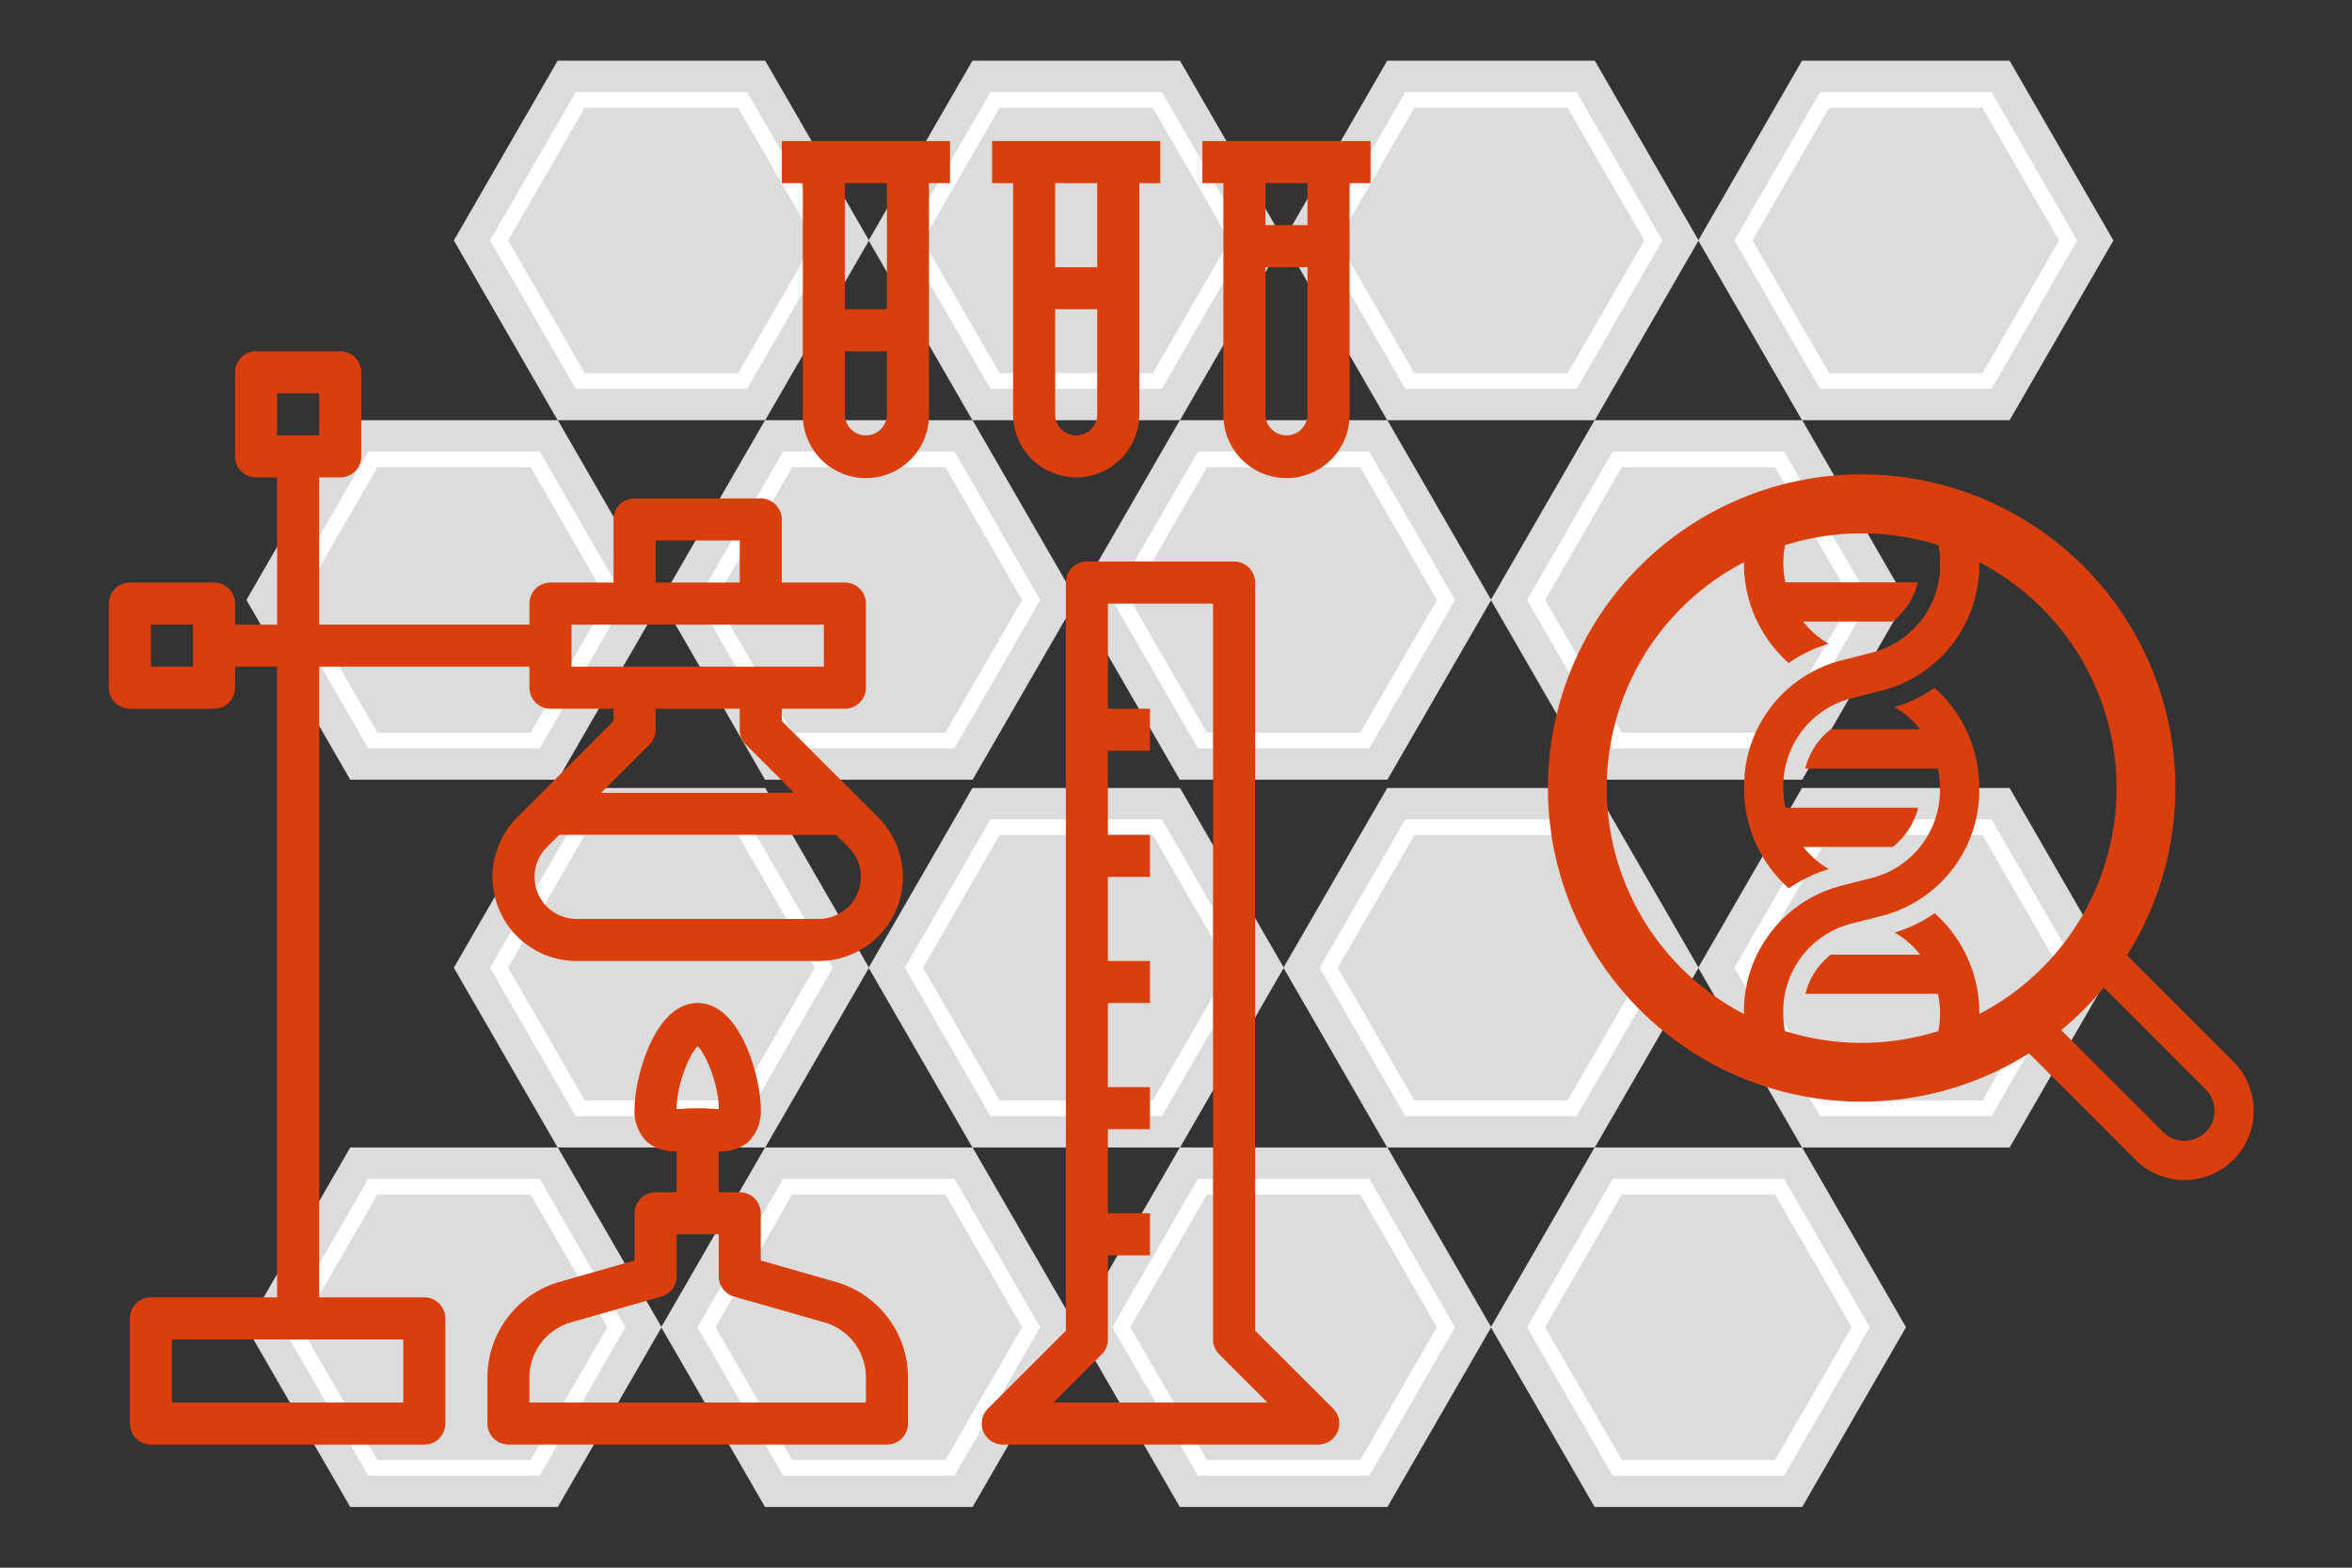
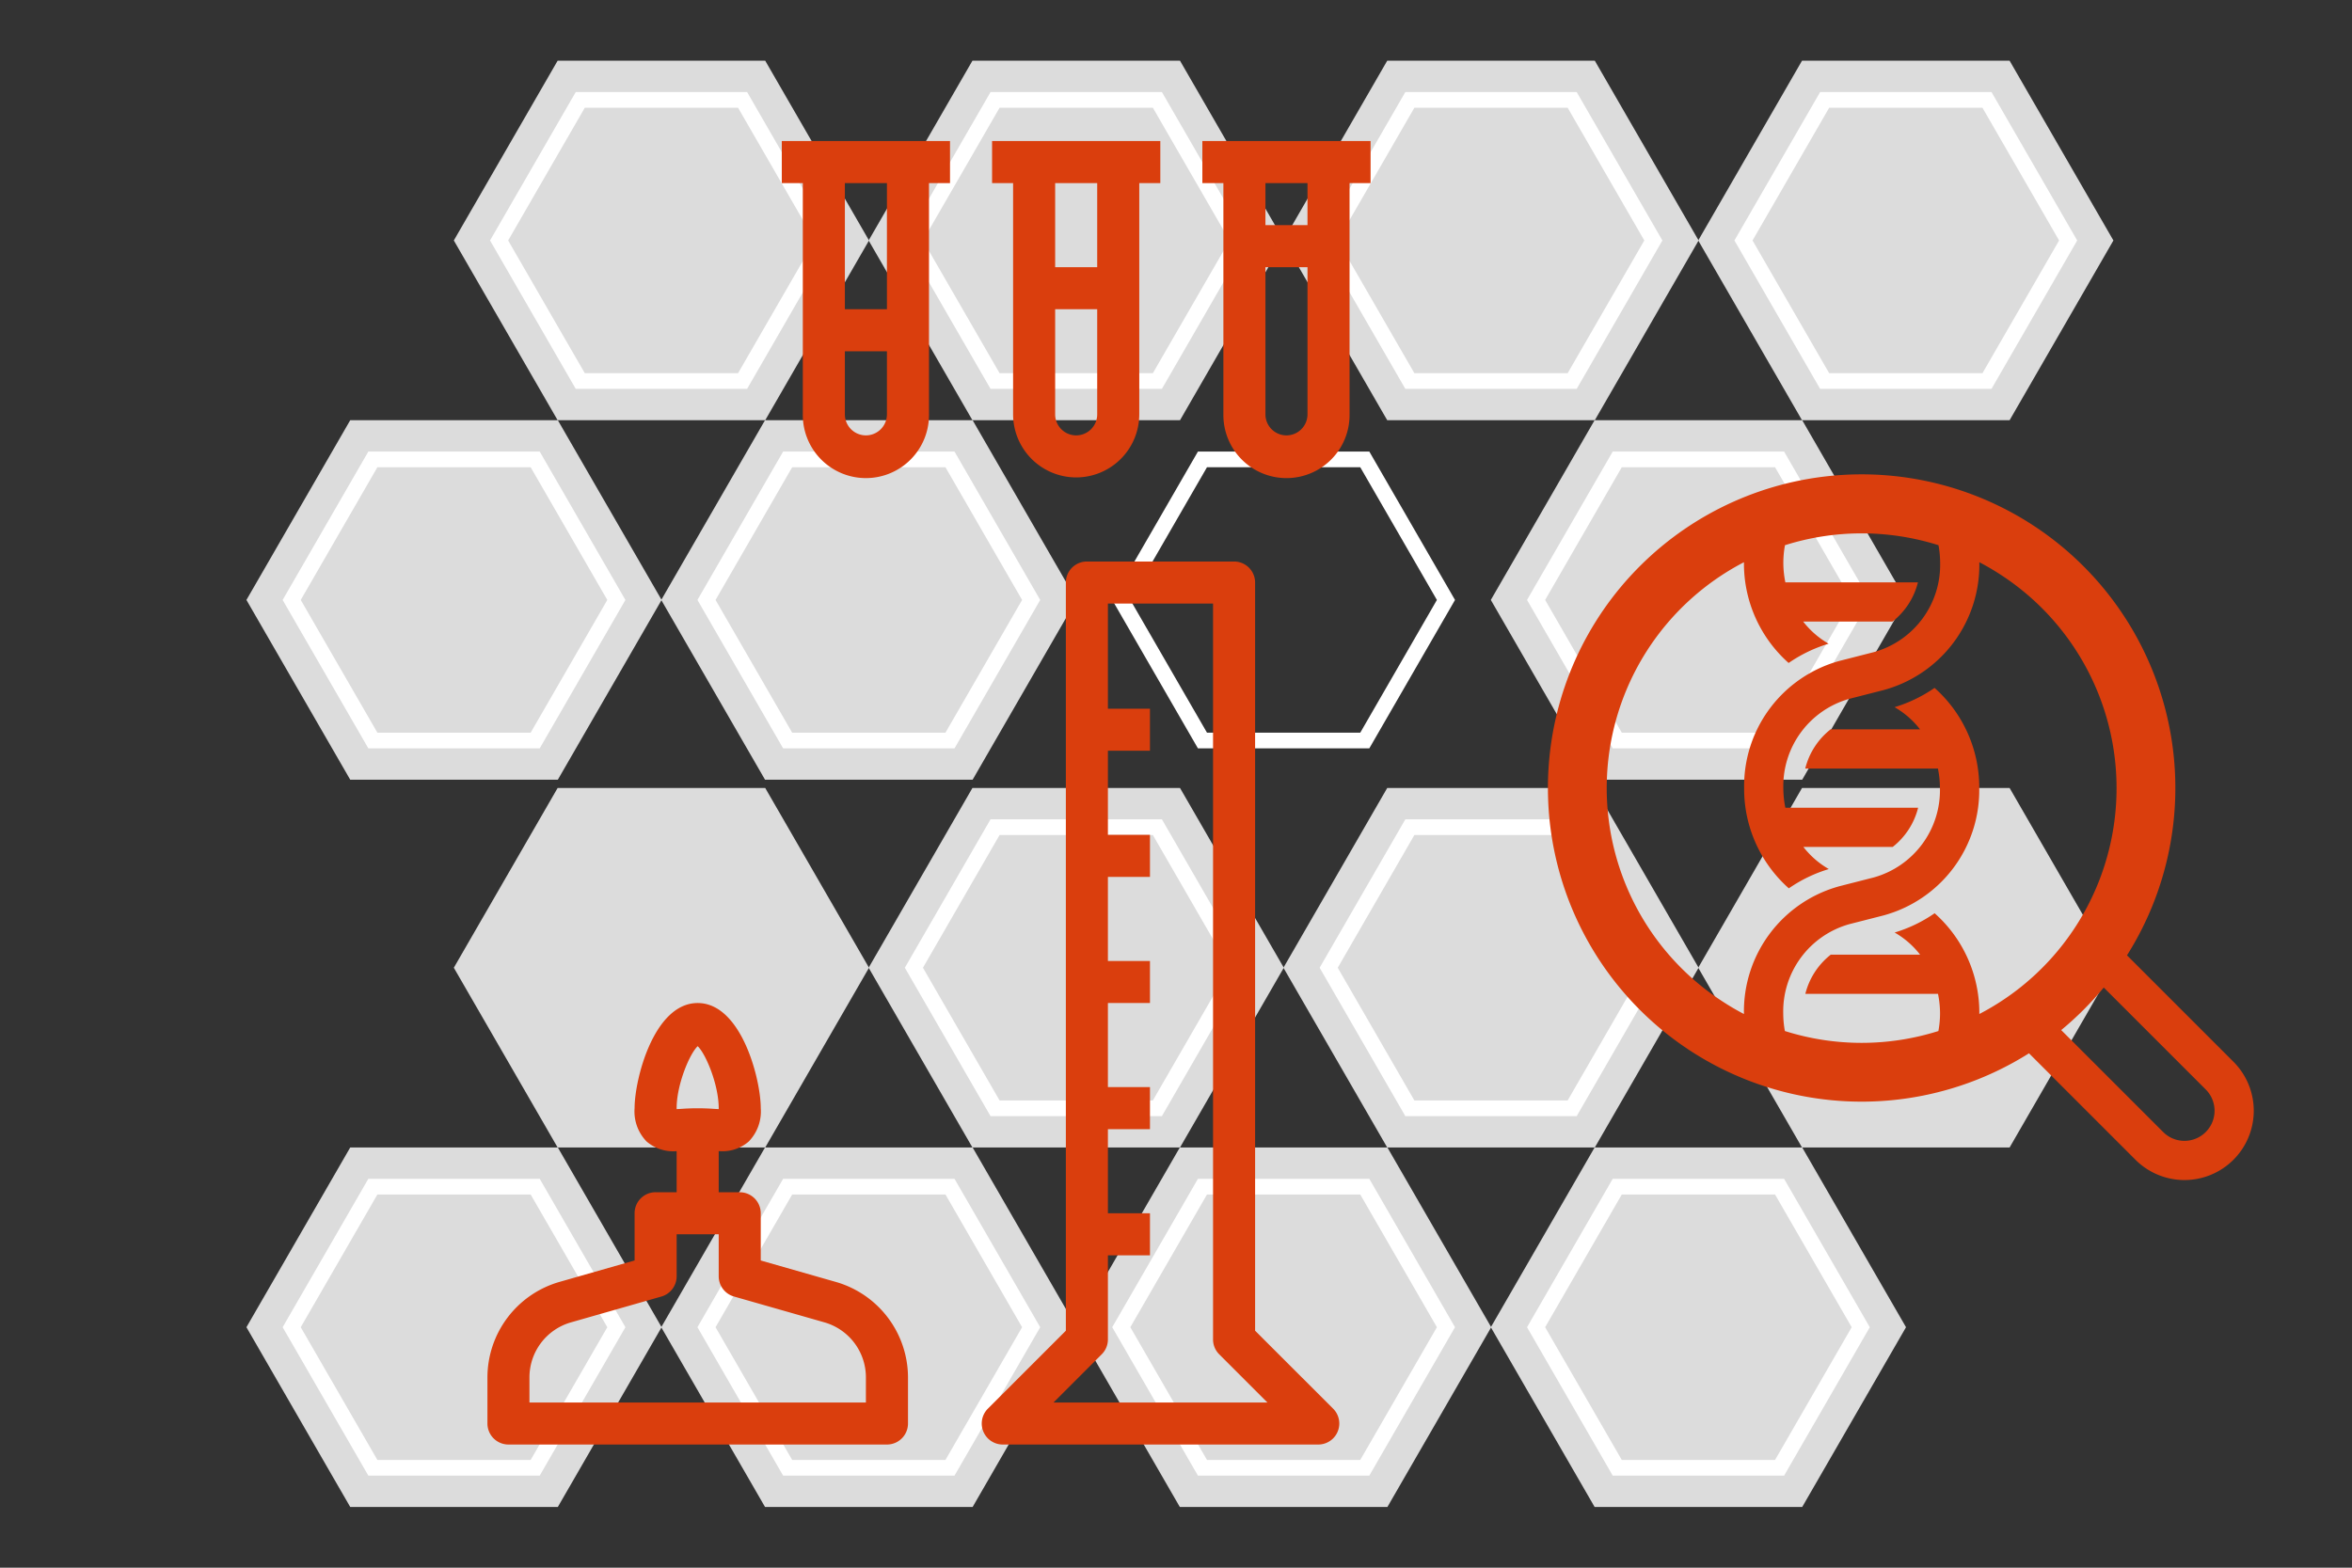
<svg xmlns="http://www.w3.org/2000/svg" viewBox="0 0 300 200">
  <rect x="0" y="0" width="300" height="200" fill="#333333" stroke="none" />
  <title>icon-orange-Experimental-Treatments-and-Clinical-Trials</title>
  <g>
    <polygon points="71.151 146.391 44.672 146.391 31.433 169.322 44.672 192.254 71.151 192.254 84.39 169.322 71.151 146.391" fill="#dcdcdc" />
    <polygon points="47.559 187.254 37.206 169.322 47.559 151.391 68.264 151.391 78.617 169.322 68.264 187.254 47.559 187.254" fill="none" stroke="#fff" stroke-miterlimit="10" stroke-width="2" />
    <polygon points="124.059 146.391 97.58 146.391 84.34 169.322 97.58 192.254 124.059 192.254 137.298 169.322 124.059 146.391" fill="#dcdcdc" />
    <polygon points="100.466 187.254 90.114 169.322 100.466 151.391 121.172 151.391 131.524 169.322 121.172 187.254 100.466 187.254" fill="none" stroke="#fff" stroke-miterlimit="10" stroke-width="2" />
    <polygon points="176.966 146.391 150.488 146.391 137.248 169.322 150.488 192.254 176.966 192.254 190.206 169.322 176.966 146.391" fill="#dcdcdc" />
    <polygon points="153.374 187.254 143.021 169.322 153.374 151.391 174.08 151.391 184.433 169.322 174.08 187.254 153.374 187.254" fill="none" stroke="#fff" stroke-miterlimit="10" stroke-width="2" />
    <polygon points="229.874 146.391 203.395 146.391 190.156 169.322 203.395 192.254 229.874 192.254 243.114 169.322 229.874 146.391" fill="#dcdcdc" />
    <polygon points="206.282 187.254 195.93 169.322 206.282 151.391 226.987 151.391 237.34 169.322 226.987 187.254 206.282 187.254" fill="none" stroke="#fff" stroke-miterlimit="10" stroke-width="2" />
    <polygon points="97.605 100.528 71.126 100.528 57.886 123.46 71.126 146.391 97.605 146.391 110.844 123.46 97.605 100.528" fill="#dcdcdc" />
-     <polygon points="74.013 141.391 63.66 123.46 74.013 105.528 94.718 105.528 105.071 123.46 94.718 141.391 74.013 141.391" fill="none" stroke="#fff" stroke-miterlimit="10" stroke-width="2" />
    <polygon points="150.512 100.528 124.034 100.528 110.794 123.46 124.034 146.391 150.512 146.391 163.752 123.46 150.512 100.528" fill="#dcdcdc" />
    <polygon points="126.92 141.391 116.568 123.46 126.92 105.528 147.626 105.528 157.979 123.46 147.626 141.391 126.92 141.391" fill="none" stroke="#fff" stroke-miterlimit="10" stroke-width="2" />
    <polygon points="203.42 100.528 176.941 100.528 163.702 123.46 176.941 146.391 203.42 146.391 216.66 123.46 203.42 100.528" fill="#dcdcdc" />
    <polygon points="179.828 141.391 169.476 123.46 179.828 105.528 200.533 105.528 210.887 123.46 200.533 141.391 179.828 141.391" fill="none" stroke="#fff" stroke-miterlimit="10" stroke-width="2" />
    <polygon points="256.328 100.528 229.849 100.528 216.61 123.46 229.849 146.391 256.328 146.391 269.567 123.46 256.328 100.528" fill="#dcdcdc" />
-     <polygon points="232.736 141.391 222.383 123.46 232.736 105.528 253.441 105.528 263.794 123.46 253.441 141.391 232.736 141.391" fill="none" stroke="#fff" stroke-miterlimit="10" stroke-width="2" />
    <polygon points="71.151 53.609 44.672 53.609 31.433 76.54 44.672 99.472 71.151 99.472 84.39 76.54 71.151 53.609" fill="#dcdcdc" />
    <polygon points="47.559 94.472 37.206 76.54 47.559 58.609 68.264 58.609 78.617 76.54 68.264 94.472 47.559 94.472" fill="none" stroke="#fff" stroke-miterlimit="10" stroke-width="2" />
    <polygon points="124.059 53.609 97.58 53.609 84.34 76.54 97.58 99.472 124.059 99.472 137.298 76.54 124.059 53.609" fill="#dcdcdc" />
    <polygon points="100.466 94.472 90.114 76.54 100.466 58.609 121.172 58.609 131.524 76.54 121.172 94.472 100.466 94.472" fill="none" stroke="#fff" stroke-miterlimit="10" stroke-width="2" />
-     <polygon points="176.966 53.609 150.488 53.609 137.248 76.54 150.488 99.472 176.966 99.472 190.206 76.54 176.966 53.609" fill="#dcdcdc" />
    <polygon points="153.374 94.472 143.021 76.54 153.374 58.609 174.08 58.609 184.433 76.54 174.08 94.472 153.374 94.472" fill="none" stroke="#fff" stroke-miterlimit="10" stroke-width="2" />
    <polygon points="229.874 53.609 203.395 53.609 190.156 76.54 203.395 99.472 229.874 99.472 243.114 76.54 229.874 53.609" fill="#dcdcdc" />
    <polygon points="206.282 94.472 195.93 76.54 206.282 58.609 226.987 58.609 237.34 76.54 226.987 94.472 206.282 94.472" fill="none" stroke="#fff" stroke-miterlimit="10" stroke-width="2" />
    <polygon points="97.605 7.746 71.126 7.746 57.886 30.678 71.126 53.609 97.605 53.609 110.844 30.678 97.605 7.746" fill="#dcdcdc" />
    <polygon points="74.013 48.609 63.66 30.678 74.013 12.746 94.718 12.746 105.071 30.678 94.718 48.609 74.013 48.609" fill="none" stroke="#fff" stroke-miterlimit="10" stroke-width="2" />
    <polygon points="150.512 7.746 124.034 7.746 110.794 30.678 124.034 53.609 150.512 53.609 163.752 30.678 150.512 7.746" fill="#dcdcdc" />
    <polygon points="126.92 48.609 116.568 30.678 126.92 12.746 147.626 12.746 157.979 30.678 147.626 48.609 126.92 48.609" fill="none" stroke="#fff" stroke-miterlimit="10" stroke-width="2" />
    <polygon points="203.42 7.746 176.941 7.746 163.702 30.678 176.941 53.609 203.42 53.609 216.66 30.678 203.42 7.746" fill="#dcdcdc" />
    <polygon points="179.828 48.609 169.476 30.678 179.828 12.746 200.533 12.746 210.887 30.678 200.533 48.609 179.828 48.609" fill="none" stroke="#fff" stroke-miterlimit="10" stroke-width="2" />
    <polygon points="256.328 7.746 229.849 7.746 216.61 30.678 229.849 53.609 256.328 53.609 269.567 30.678 256.328 7.746" fill="#dcdcdc" />
    <polygon points="232.736 48.609 222.383 30.678 232.736 12.746 253.441 12.746 263.794 30.678 253.441 48.609 232.736 48.609" fill="none" stroke="#fff" stroke-miterlimit="10" stroke-width="2" />
  </g>
  <path d="M105.082,17.993H99.718v5.364H102.4v29.5a8.047,8.047,0,1,0,16.093,0v-29.5h2.682V17.993H105.082Zm5.364,37.551a2.685,2.685,0,0,1-2.682-2.682V44.815h5.364v8.047A2.685,2.685,0,0,1,110.447,55.544Zm2.682-16.093h-5.364V23.358h5.364Z" fill="#da3e0d" />
  <path d="M137.268,60.908a8.056,8.056,0,0,0,8.047-8.047v-29.5H148V17.993H126.54v5.364h2.682v29.5A8.056,8.056,0,0,0,137.268,60.908Zm0-5.364a2.685,2.685,0,0,1-2.682-2.682V39.451h5.364V52.862A2.685,2.685,0,0,1,137.268,55.544Zm2.682-32.186V34.086h-5.364V23.358Z" fill="#da3e0d" />
  <path d="M158.726,17.993h-5.364v5.364h2.682v29.5a8.047,8.047,0,1,0,16.093,0v-29.5h2.682V17.993H158.726Zm5.364,37.551a2.685,2.685,0,0,1-2.682-2.682V34.086h5.364V52.862A2.685,2.685,0,0,1,164.09,55.544Zm2.682-26.822h-5.364V23.358h5.364Z" fill="#da3e0d" />
  <path d="M106.643,163.553l-9.608-2.744v-6.024a2.681,2.681,0,0,0-2.682-2.682H91.671v-5.244c.048,0,.094.005.145.005a5.123,5.123,0,0,0,3.688-1.236,5.5,5.5,0,0,0,1.532-4.254c0-3.693-2.473-13.411-8.047-13.411s-8.047,9.718-8.047,13.411a5.5,5.5,0,0,0,1.532,4.254,5.225,5.225,0,0,0,3.833,1.234V152.1H83.625a2.681,2.681,0,0,0-2.682,2.682v6.024l-9.6,2.741a12.7,12.7,0,0,0-9.17,12.158v5.9a2.681,2.681,0,0,0,2.682,2.682h48.279a2.681,2.681,0,0,0,2.682-2.682v-5.9A12.7,12.7,0,0,0,106.643,163.553ZM88.989,133.469c1.057,1,2.682,4.949,2.682,7.9v.126c-.284-.008-.62-.032-.9-.051a29.27,29.27,0,0,0-3.565,0c-.279.019-.614.043-.9.051v-.126C86.307,138.415,87.932,134.473,88.989,133.469Zm21.457,45.455H67.532v-3.216a7.3,7.3,0,0,1,5.279-7l11.552-3.3a2.692,2.692,0,0,0,1.945-2.583v-5.364h5.364v5.364a2.686,2.686,0,0,0,1.945,2.58l11.552,3.3a7.305,7.305,0,0,1,5.279,7Z" fill="#da3e0d" />
-   <path d="M54.121,165.514H40.71V85.048H67.532V87.73a2.681,2.681,0,0,0,2.682,2.682H78.26v1.572l-12.3,12.3A10.729,10.729,0,0,0,73.548,122.6h30.885a10.727,10.727,0,0,0,7.585-18.314l-12.3-12.3V90.412h8.047a2.681,2.681,0,0,0,2.682-2.682V77a2.681,2.681,0,0,0-2.682-2.682H99.718V66.273a2.681,2.681,0,0,0-2.682-2.682H80.942a2.681,2.681,0,0,0-2.682,2.682v8.047H70.214A2.681,2.681,0,0,0,67.532,77v2.682H40.71V60.908h2.682a2.681,2.681,0,0,0,2.682-2.682V47.5a2.681,2.681,0,0,0-2.682-2.682H32.663A2.681,2.681,0,0,0,29.981,47.5V58.226a2.681,2.681,0,0,0,2.682,2.682h2.682V79.684H29.981V77A2.681,2.681,0,0,0,27.3,74.319H16.57A2.681,2.681,0,0,0,13.888,77V87.73a2.681,2.681,0,0,0,2.682,2.682H27.3a2.681,2.681,0,0,0,2.682-2.682V85.048h5.364v80.466H19.252A2.681,2.681,0,0,0,16.57,168.2v13.411a2.681,2.681,0,0,0,2.682,2.682H54.121a2.681,2.681,0,0,0,2.682-2.682V168.2A2.681,2.681,0,0,0,54.121,165.514ZM109.8,111.87a5.328,5.328,0,0,1-1.572,3.793,5.41,5.41,0,0,1-3.793,1.572H73.548a5.4,5.4,0,0,1-3.793-1.572,5.362,5.362,0,0,1,0-7.585l1.569-1.572h35.327l1.572,1.572A5.319,5.319,0,0,1,109.8,111.87ZM95.139,94.991l6.15,6.15h-24.6l6.15-6.15a2.67,2.67,0,0,0,.786-1.9V90.412H94.353v2.682A2.67,2.67,0,0,0,95.139,94.991ZM83.625,68.955H94.353v5.364H83.625ZM72.9,79.684h32.186v5.364H72.9ZM35.345,50.18H40.71v5.364H35.345ZM24.617,85.048H19.252V79.684h5.364Zm26.822,93.877h-29.5v-8.047h29.5Z" fill="#da3e0d" />
  <path d="M160.09,169.767V74.319a2.681,2.681,0,0,0-2.682-2.682H138.633a2.681,2.681,0,0,0-2.682,2.682v95.448l-9.943,9.943a2.681,2.681,0,0,0,1.9,4.578h40.233a2.681,2.681,0,0,0,1.9-4.578Zm-25.711,9.157,6.15-6.15a2.67,2.67,0,0,0,.786-1.9V160.149h5.364v-5.364h-5.364V144.056h5.364v-5.364h-5.364V127.963h5.364V122.6h-5.364V111.87h5.364v-5.364h-5.364V95.777h5.364V90.412h-5.364V77h13.411v93.877a2.67,2.67,0,0,0,.786,1.9l6.15,6.15Z" fill="#da3e0d" />
  <path d="M271.3,121.876a40.015,40.015,0,1,0-12.5,12.5l13.58,13.58a8.838,8.838,0,0,0,6.25,2.589h0a8.839,8.839,0,0,0,6.25-15.089Zm-18.834,7.488c0-.023,0-.046,0-.069a16.976,16.976,0,0,0-5.7-12.786,18.169,18.169,0,0,1-5.1,2.459,11.086,11.086,0,0,1,3.246,2.827h-11.4a9.182,9.182,0,0,0-3.239,5h16.922a12.559,12.559,0,0,1,.259,2.5,12.406,12.406,0,0,1-.21,2.24,32.491,32.491,0,0,1-19.58,0,12.407,12.407,0,0,1-.21-2.24,11.555,11.555,0,0,1,8.427-11.393l4.385-1.121a16.547,16.547,0,0,0,12.188-16.236,16.976,16.976,0,0,0-5.7-12.786,18.169,18.169,0,0,1-5.1,2.459,11.086,11.086,0,0,1,3.246,2.827h-11.4a9.182,9.182,0,0,0-3.239,5h16.922a12.559,12.559,0,0,1,.259,2.5,11.555,11.555,0,0,1-8.427,11.393l-4.385,1.121a16.547,16.547,0,0,0-12.188,16.236c0,.023,0,.046,0,.069l-.134-.069q-1.188-.627-2.314-1.35a32.47,32.47,0,0,1,2.448-56.219c0,.023,0,.046,0,.069a16.976,16.976,0,0,0,5.7,12.786,18.169,18.169,0,0,1,5.1-2.459,11.086,11.086,0,0,1-3.246-2.827h11.4a9.182,9.182,0,0,0,3.239-5H227.725a12.559,12.559,0,0,1-.259-2.5,12.407,12.407,0,0,1,.21-2.24,32.491,32.491,0,0,1,19.58,0,12.5,12.5,0,0,1,.21,2.24,11.555,11.555,0,0,1-8.427,11.393l-4.385,1.121a16.547,16.547,0,0,0-12.188,16.236,16.976,16.976,0,0,0,5.7,12.786,18.169,18.169,0,0,1,5.1-2.459,11.086,11.086,0,0,1-3.246-2.827h11.4a9.182,9.182,0,0,0,3.239-5H227.725a12.559,12.559,0,0,1-.259-2.5,11.555,11.555,0,0,1,8.427-11.393l4.385-1.121a16.547,16.547,0,0,0,12.188-16.236c0-.023,0-.046,0-.069l.134.069q1.188.627,2.314,1.35a32.47,32.47,0,0,1-2.448,56.219Zm26.164,16.181a3.813,3.813,0,0,1-2.714-1.124l-13.007-13.007a40.249,40.249,0,0,0,5.429-5.429l13.007,13.007a3.839,3.839,0,0,1-2.715,6.553Z" fill="#da3e0d" />
</svg>